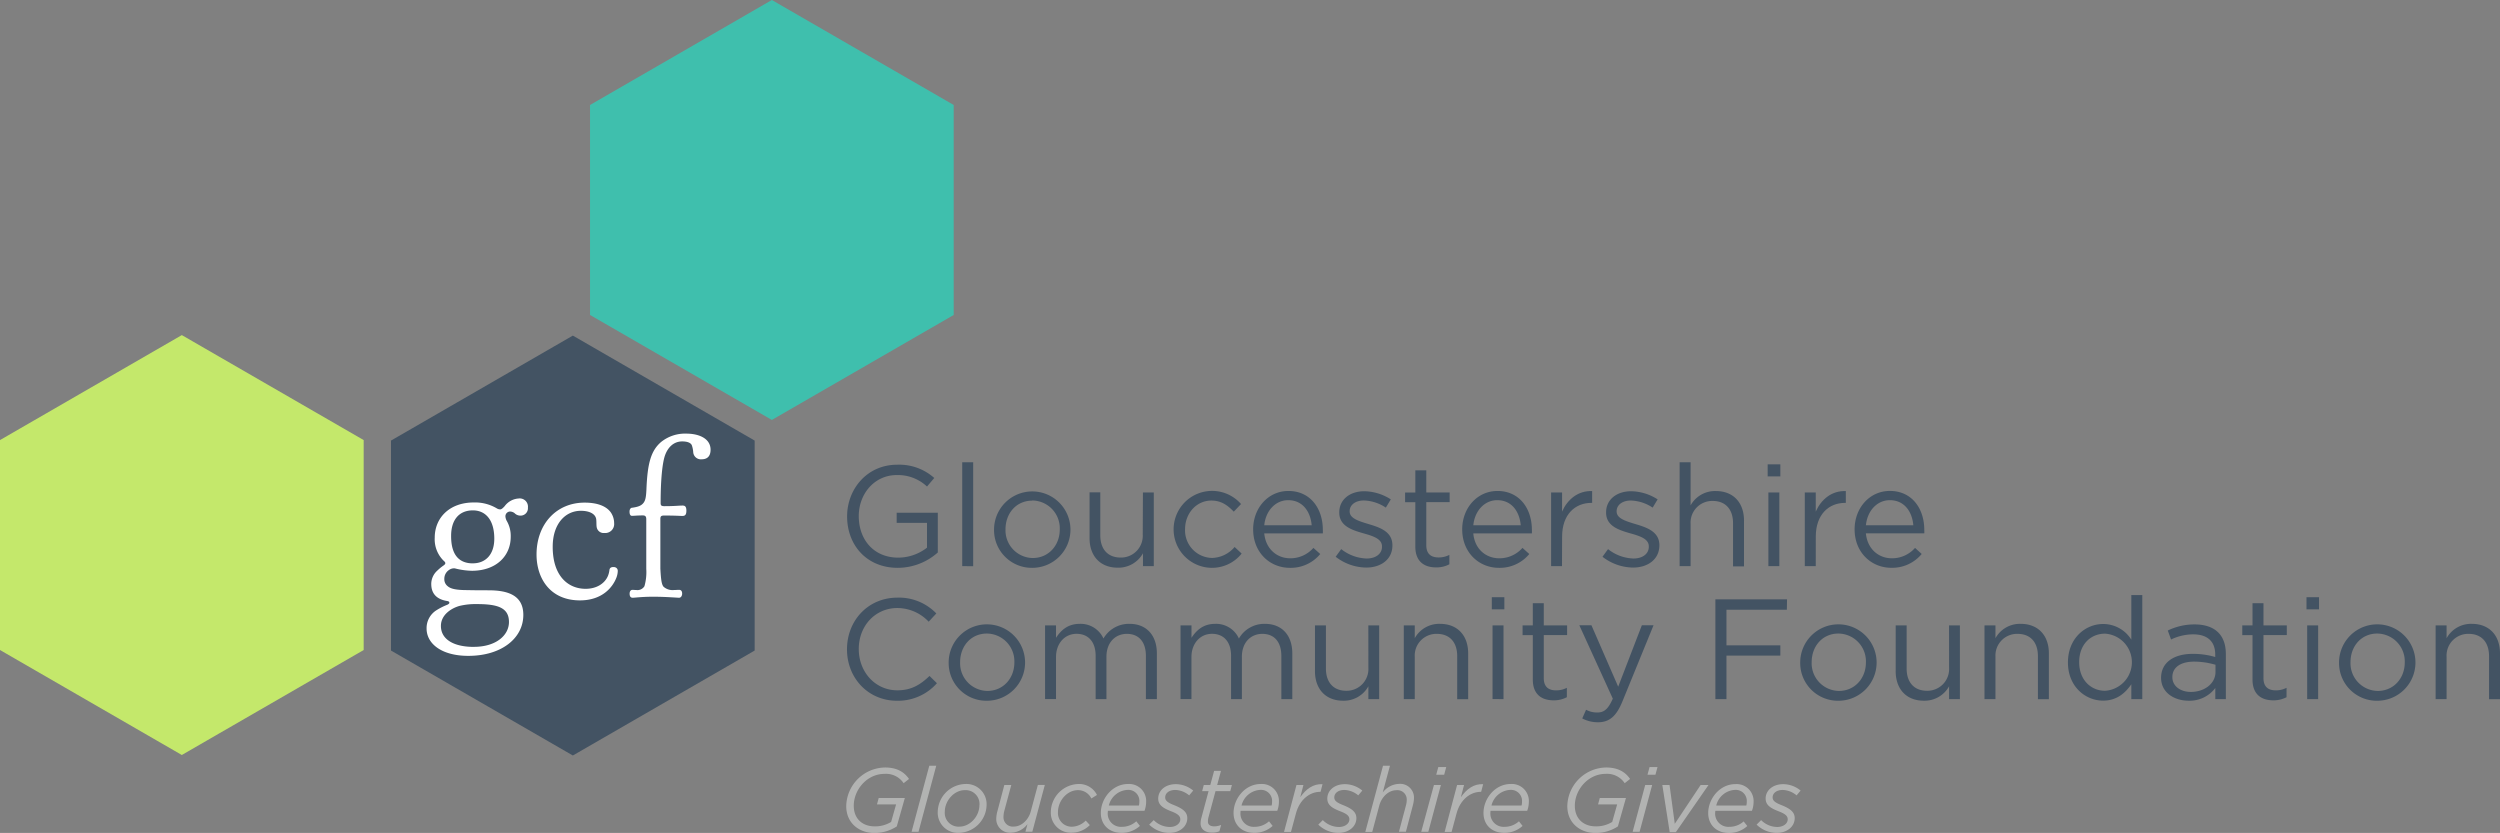
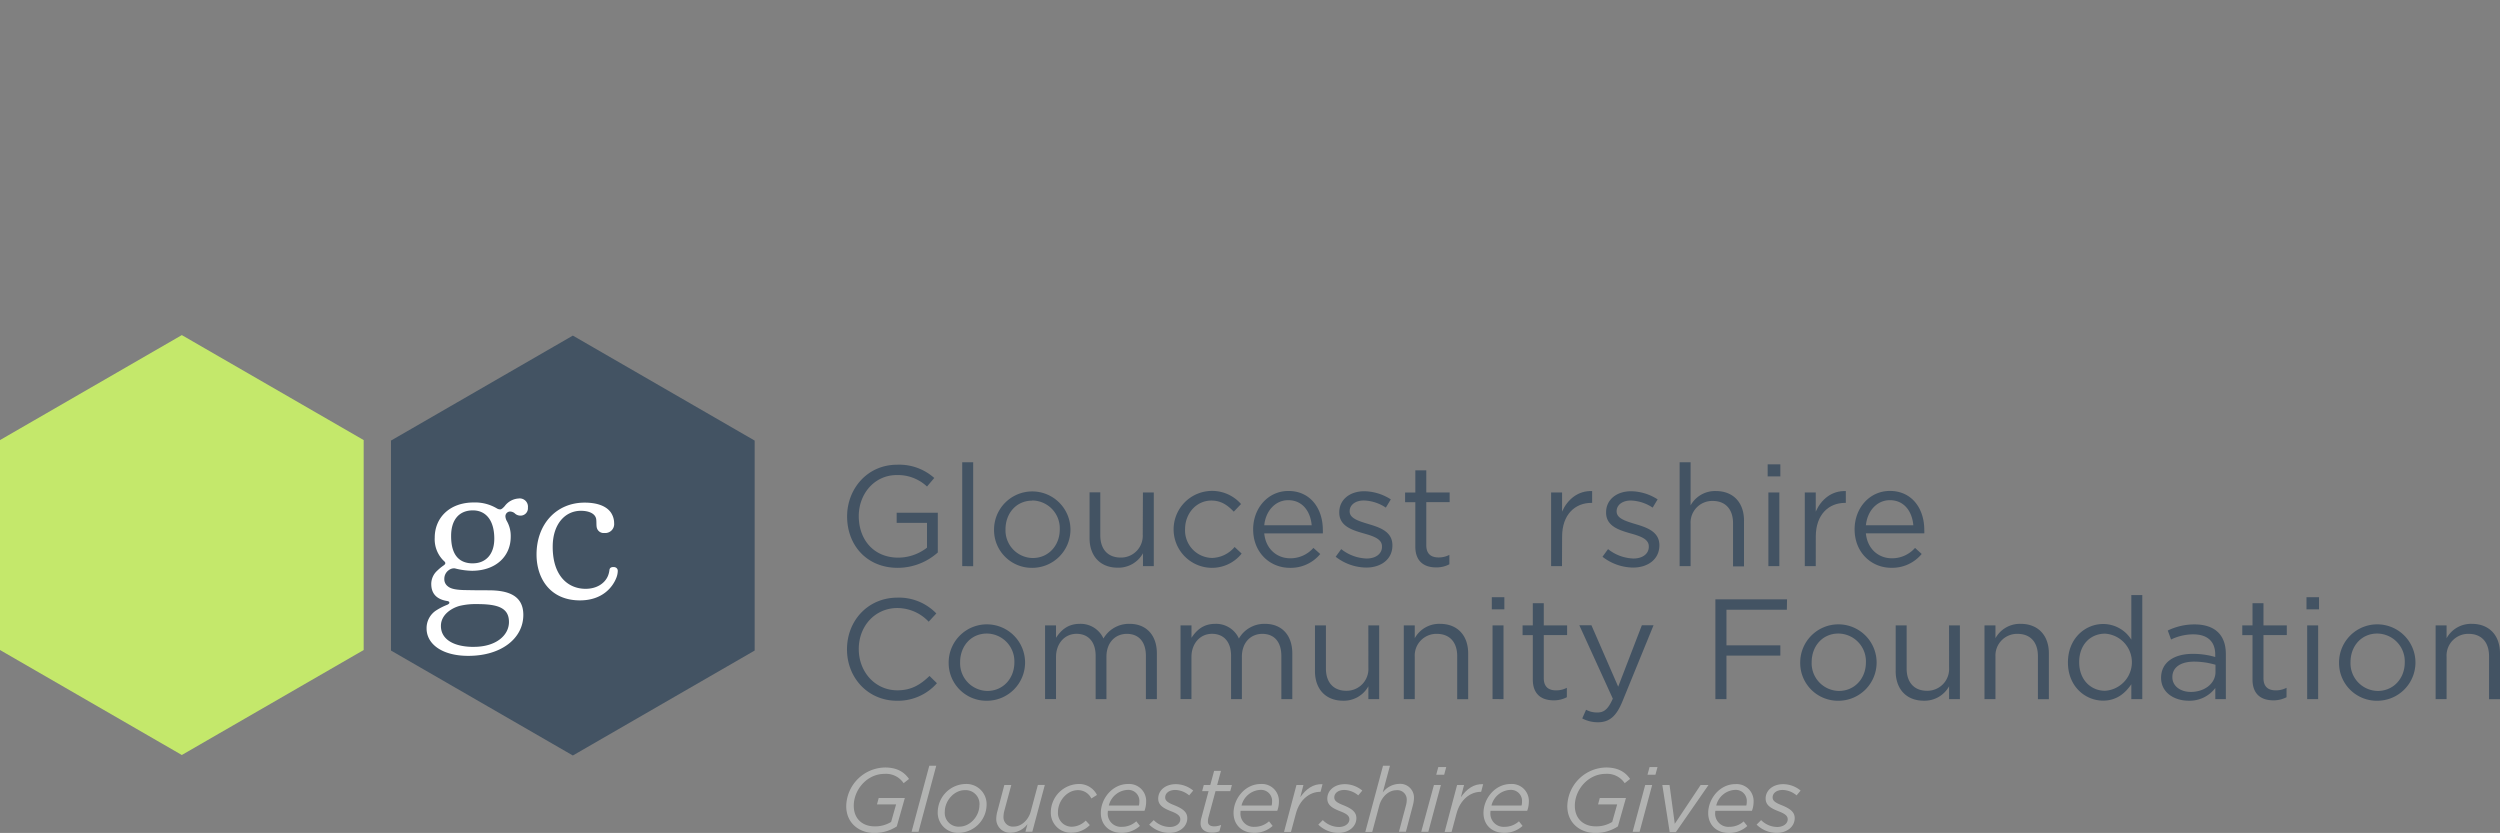
<svg xmlns="http://www.w3.org/2000/svg" id="Layer_1" data-name="Layer 1" viewBox="0 0 654.37 218.02">
  <rect x="0" y="0" width="654.37" height="218.02" fill="#808080" stroke="none" />
  <defs>
    <style>.cls-1{fill:#c4e86b;}.cls-2{fill:#435363;}.cls-3{fill:#3fbfad;}.cls-4{fill:#b2b3b2;}.cls-5{fill:#fff;}</style>
  </defs>
  <title>GCFLogo-WEB</title>
  <polygon class="cls-1" points="0 115.19 0 170.14 47.59 197.62 95.19 170.14 95.19 115.19 47.59 87.71 0 115.19" />
  <polygon class="cls-2" points="197.53 115.32 149.94 87.84 102.34 115.32 102.34 170.28 149.94 197.75 197.53 170.28 197.53 115.32" />
-   <polygon class="cls-3" points="202.03 0 154.44 27.48 154.44 82.44 202.03 109.92 249.63 82.44 249.63 27.48 202.03 0" />
  <path class="cls-2" d="M235,148.63c-8.2,0-13.27-6-13.27-13.46,0-7.19,5.26-13.53,13.08-13.53a13.75,13.75,0,0,1,9.73,3.47l-1.9,2.24a11.1,11.1,0,0,0-7.94-3c-5.78,0-9.92,4.88-9.92,10.73,0,6.26,4,10.88,10.33,10.88a12.29,12.29,0,0,0,7.53-2.61v-6.49h-7.94v-2.65h10.77v10.4A15.81,15.81,0,0,1,235,148.63Z" />
  <path class="cls-2" d="M251.86,148.18V121h2.87v27.21Z" />
  <path class="cls-2" d="M270.19,148.63a9.88,9.88,0,0,1-10-10,10,10,0,1,1,10,10Zm0-17.59c-4.17,0-7,3.32-7,7.49a7.24,7.24,0,0,0,7.12,7.53c4.17,0,7.08-3.32,7.08-7.46A7.28,7.28,0,0,0,270.19,131Z" />
  <path class="cls-2" d="M299.16,128.91H302v19.27h-2.83v-3.36a7.34,7.34,0,0,1-6.6,3.77c-4.66,0-7.38-3.13-7.38-7.72v-12H288v11.26c0,3.58,1.94,5.81,5.33,5.81a5.69,5.69,0,0,0,5.78-6Z" />
  <path class="cls-2" d="M317.12,148.63a10.07,10.07,0,1,1,7.72-16.7l-1.9,2c-1.53-1.6-3.24-2.91-5.85-2.91-3.91,0-6.9,3.32-6.9,7.49a7.21,7.21,0,0,0,7.08,7.53,8,8,0,0,0,5.89-2.87L325,144.9A9.93,9.93,0,0,1,317.12,148.63Z" />
  <path class="cls-2" d="M337.7,146.13a8,8,0,0,0,6.08-2.72l1.79,1.6a10,10,0,0,1-7.94,3.62c-5.29,0-9.62-4.06-9.62-10.06,0-5.59,3.91-10.06,9.24-10.06,5.7,0,9,4.55,9,10.21a7.78,7.78,0,0,1,0,.89H330.91C331.32,143.78,334.31,146.13,337.7,146.13Zm5.63-8.65c-.3-3.5-2.31-6.56-6.15-6.56-3.35,0-5.89,2.8-6.26,6.56Z" />
  <path class="cls-2" d="M357.61,148.56a13.25,13.25,0,0,1-8-2.83l1.45-2a11.26,11.26,0,0,0,6.67,2.46c2.31,0,4-1.19,4-3.06V143c0-1.94-2.27-2.68-4.81-3.39-3-.86-6.37-1.9-6.37-5.44v-.07c0-3.32,2.76-5.52,6.56-5.52a13.18,13.18,0,0,1,6.93,2.13l-1.3,2.16A10.89,10.89,0,0,0,357,131c-2.27,0-3.73,1.19-3.73,2.8v.07c0,1.83,2.39,2.53,5,3.32,3,.89,6.19,2,6.19,5.52v.07C364.46,146.43,361.44,148.56,357.61,148.56Z" />
  <path class="cls-2" d="M373.33,142.7c0,2.35,1.3,3.21,3.24,3.21a6.05,6.05,0,0,0,2.8-.67v2.46a7.22,7.22,0,0,1-3.47.82c-3.09,0-5.44-1.53-5.44-5.44V131.45h-2.68v-2.53h2.68V123.1h2.87v5.81h6.11v2.53h-6.11Z" />
-   <path class="cls-2" d="M392.42,146.13a8,8,0,0,0,6.08-2.72l1.79,1.6a10,10,0,0,1-7.94,3.62c-5.29,0-9.62-4.06-9.62-10.06,0-5.59,3.91-10.06,9.24-10.06,5.7,0,9,4.55,9,10.21a7.78,7.78,0,0,1,0,.89H385.63C386,143.78,389,146.13,392.42,146.13Zm5.63-8.65c-.3-3.5-2.31-6.56-6.15-6.56-3.35,0-5.89,2.8-6.26,6.56Z" />
  <path class="cls-2" d="M408.85,148.18H406V128.91h2.87v5c1.42-3.21,4.21-5.52,7.87-5.37v3.09h-.22c-4.21,0-7.64,3-7.64,8.83Z" />
  <path class="cls-2" d="M427.45,148.56a13.25,13.25,0,0,1-8-2.83l1.45-2a11.26,11.26,0,0,0,6.67,2.46c2.31,0,4-1.19,4-3.06V143c0-1.94-2.27-2.68-4.81-3.39-3-.86-6.37-1.9-6.37-5.44v-.07c0-3.32,2.76-5.52,6.56-5.52a13.18,13.18,0,0,1,6.93,2.13l-1.3,2.16a10.89,10.89,0,0,0-5.7-1.86c-2.27,0-3.73,1.19-3.73,2.8v.07c0,1.83,2.39,2.53,5,3.32,3,.89,6.19,2,6.19,5.52v.07C434.31,146.43,431.29,148.56,427.45,148.56Z" />
  <path class="cls-2" d="M442.51,148.18h-2.87V121h2.87v11.29a7.3,7.3,0,0,1,6.6-3.76c4.66,0,7.38,3.13,7.38,7.72v12h-2.87V136.93c0-3.58-1.94-5.81-5.33-5.81a5.67,5.67,0,0,0-5.78,6Z" />
  <path class="cls-2" d="M462.68,124.7v-3.17H466v3.17Zm.19,23.48V128.91h2.87v19.27Z" />
  <path class="cls-2" d="M475.27,148.18H472.4V128.91h2.87v5c1.42-3.21,4.21-5.52,7.87-5.37v3.09h-.22c-4.21,0-7.64,3-7.64,8.83Z" />
  <path class="cls-2" d="M495.18,146.13a8,8,0,0,0,6.08-2.72L503,145a10,10,0,0,1-7.94,3.62c-5.29,0-9.62-4.06-9.62-10.06,0-5.59,3.91-10.06,9.24-10.06,5.7,0,9,4.55,9,10.21a7.78,7.78,0,0,1,0,.89H488.39C488.8,143.78,491.79,146.13,495.18,146.13Zm5.63-8.65c-.3-3.5-2.31-6.56-6.15-6.56-3.35,0-5.89,2.8-6.26,6.56Z" />
  <path class="cls-2" d="M234.78,183.42c-7.53,0-13.08-5.93-13.08-13.46s5.52-13.53,13.2-13.53a13.58,13.58,0,0,1,10.18,4.14l-2,2.16a11.34,11.34,0,0,0-8.2-3.58c-5.78,0-10.1,4.66-10.1,10.73s4.36,10.81,10.1,10.81c3.58,0,5.93-1.38,8.42-3.76l1.94,1.9A13.59,13.59,0,0,1,234.78,183.42Z" />
  <path class="cls-2" d="M258.31,183.42a9.88,9.88,0,0,1-10-10,10,10,0,1,1,10,10Zm0-17.59c-4.17,0-7,3.32-7,7.49a7.24,7.24,0,0,0,7.12,7.53c4.17,0,7.08-3.32,7.08-7.46A7.28,7.28,0,0,0,258.31,165.83Z" />
  <path class="cls-2" d="M295.65,163.29c4.44,0,7.16,3,7.16,7.75V183h-2.87V171.72c0-3.73-1.86-5.81-5-5.81-2.91,0-5.33,2.16-5.33,6V183h-2.83V171.64c0-3.62-1.9-5.74-5-5.74s-5.37,2.53-5.37,6.08v11h-2.87V163.7h2.87v3.24c1.27-1.9,3-3.65,6.23-3.65a6.55,6.55,0,0,1,6.19,3.84A7.68,7.68,0,0,1,295.65,163.29Z" />
  <path class="cls-2" d="M331.1,163.29c4.44,0,7.16,3,7.16,7.75V183h-2.87V171.72c0-3.73-1.86-5.81-5-5.81-2.91,0-5.33,2.16-5.33,6V183h-2.83V171.64c0-3.62-1.9-5.74-5-5.74s-5.37,2.53-5.37,6.08v11H309V163.7h2.87v3.24c1.27-1.9,3-3.65,6.22-3.65a6.55,6.55,0,0,1,6.19,3.84A7.68,7.68,0,0,1,331.1,163.29Z" />
  <path class="cls-2" d="M358.16,163.7H361V183h-2.83v-3.36a7.34,7.34,0,0,1-6.6,3.77c-4.66,0-7.38-3.13-7.38-7.72v-12h2.87V175c0,3.58,1.94,5.81,5.33,5.81a5.69,5.69,0,0,0,5.78-6Z" />
  <path class="cls-2" d="M370.31,183h-2.87V163.7h2.87v3.35a7.3,7.3,0,0,1,6.6-3.76c4.66,0,7.38,3.13,7.38,7.72v12h-2.87V171.72c0-3.58-1.94-5.81-5.33-5.81a5.67,5.67,0,0,0-5.78,6Z" />
  <path class="cls-2" d="M390.48,159.49v-3.17h3.28v3.17Zm.19,23.48V163.7h2.87V183Z" />
  <path class="cls-2" d="M404.08,177.49c0,2.35,1.3,3.21,3.24,3.21a6,6,0,0,0,2.8-.67v2.46a7.21,7.21,0,0,1-3.47.82c-3.09,0-5.44-1.53-5.44-5.44V166.24h-2.68V163.7h2.68v-5.81h2.87v5.81h6.11v2.53h-6.11Z" />
  <path class="cls-2" d="M424.66,183.61c-1.64,4-3.5,5.44-6.41,5.44a8.75,8.75,0,0,1-4.1-1l1-2.27a6,6,0,0,0,3,.71c1.71,0,2.8-.89,4-3.62l-8.76-19.2h3.17l7,16.07,6.19-16.07h3.06Z" />
  <path class="cls-2" d="M467.71,159.6H451.9v9.32H466v2.68H451.9V183H449V156.88h18.75Z" />
  <path class="cls-2" d="M481.2,183.42a9.88,9.88,0,0,1-10-10,10,10,0,1,1,10,10Zm0-17.59c-4.18,0-7,3.32-7,7.49a7.24,7.24,0,0,0,7.12,7.53c4.18,0,7.08-3.32,7.08-7.46A7.28,7.28,0,0,0,481.2,165.83Z" />
  <path class="cls-2" d="M510.16,163.7H513V183h-2.83v-3.36a7.34,7.34,0,0,1-6.6,3.77c-4.66,0-7.38-3.13-7.38-7.72v-12h2.87V175c0,3.58,1.94,5.81,5.33,5.81a5.69,5.69,0,0,0,5.78-6Z" />
  <path class="cls-2" d="M522.31,183h-2.87V163.7h2.87v3.35a7.3,7.3,0,0,1,6.6-3.76c4.66,0,7.38,3.13,7.38,7.72v12h-2.87V171.72c0-3.58-1.94-5.81-5.33-5.81a5.67,5.67,0,0,0-5.78,6Z" />
  <path class="cls-2" d="M557.87,183V179.1c-1.57,2.31-3.84,4.29-7.38,4.29-4.62,0-9.21-3.65-9.21-10s4.58-10.06,9.21-10.06a8.69,8.69,0,0,1,7.38,4.1V155.76h2.87V183ZM551,165.86c-3.73,0-6.78,2.76-6.78,7.46s3.13,7.49,6.78,7.49a7.49,7.49,0,0,0,0-14.95Z" />
  <path class="cls-2" d="M568.27,167.39l-.86-2.35a15.91,15.91,0,0,1,7-1.6c5.25,0,8.2,2.68,8.2,7.75V183h-2.76v-2.91a8.45,8.45,0,0,1-7,3.32c-3.58,0-7.19-2-7.19-6s3.35-6.26,8.24-6.26a20.45,20.45,0,0,1,5.93.82v-.67c0-3.47-2.13-5.26-5.74-5.26A13.43,13.43,0,0,0,568.27,167.39Zm.34,9.84c0,2.46,2.24,3.88,4.84,3.88,3.54,0,6.45-2.16,6.45-5.22V174a20.1,20.1,0,0,0-5.66-.82C570.62,173.21,568.61,174.77,568.61,177.23Z" />
  <path class="cls-2" d="M592.46,177.49c0,2.35,1.3,3.21,3.24,3.21a6.05,6.05,0,0,0,2.8-.67v2.46a7.22,7.22,0,0,1-3.47.82c-3.09,0-5.44-1.53-5.44-5.44V166.24h-2.68V163.7h2.68v-5.81h2.87v5.81h6.11v2.53h-6.11Z" />
  <path class="cls-2" d="M603.72,159.49v-3.17H607v3.17ZM603.9,183V163.7h2.87V183Z" />
  <path class="cls-2" d="M622.24,183.42a9.88,9.88,0,0,1-10-10,10,10,0,1,1,10,10Zm0-17.59c-4.18,0-7,3.32-7,7.49a7.24,7.24,0,0,0,7.12,7.53c4.18,0,7.08-3.32,7.08-7.46A7.28,7.28,0,0,0,622.24,165.83Z" />
  <path class="cls-2" d="M640.39,183h-2.87V163.7h2.87v3.35a7.3,7.3,0,0,1,6.6-3.76c4.66,0,7.38,3.13,7.38,7.72v12H651.5V171.72c0-3.58-1.94-5.81-5.33-5.81a5.67,5.67,0,0,0-5.78,6Z" />
  <path class="cls-4" d="M221.5,211a10.32,10.32,0,0,1,10.18-10.11c3.41,0,5.21,1.47,6.25,3L236.52,205a5.52,5.52,0,0,0-5-2.44c-4.59,0-8.05,4.15-8.05,8.34,0,3.41,2.27,5.4,5.49,5.4a8,8,0,0,0,4.29-1.16l1.3-4.59h-5l.45-1.68h6.84l-2.11,7.44a10.72,10.72,0,0,1-5.9,1.73C224.82,218,221.5,215.42,221.5,211Z" />
  <path class="cls-4" d="M243.24,200.43h1.82l-4.64,17.29H238.6Z" />
  <path class="cls-4" d="M245.45,212.5a7.44,7.44,0,0,1,7.2-7.29,5.28,5.28,0,0,1,5.59,5.47A7.46,7.46,0,0,1,251,218,5.28,5.28,0,0,1,245.45,212.5Zm10.92-1.75a3.62,3.62,0,0,0-3.84-3.93c-2.82,0-5.23,2.79-5.23,5.64a3.6,3.6,0,0,0,3.84,3.91C253.88,216.37,256.36,213.67,256.36,210.75Z" />
  <path class="cls-4" d="M260.77,214.19a8.08,8.08,0,0,1,.31-1.89l1.8-6.82h1.82l-1.87,6.94a6.83,6.83,0,0,0-.17,1.37,2.44,2.44,0,0,0,2.72,2.56c1.9,0,3.81-1.63,4.43-4l1.85-6.89h1.82l-3.27,12.25H268.4l.54-2a5.61,5.61,0,0,1-4.29,2.25A3.59,3.59,0,0,1,260.77,214.19Z" />
  <path class="cls-4" d="M275.05,212.65a7.45,7.45,0,0,1,7.2-7.44,5.21,5.21,0,0,1,4.88,2.87l-1.47.92a3.86,3.86,0,0,0-3.53-2.18c-2.77,0-5.21,2.72-5.21,5.78a3.58,3.58,0,0,0,3.65,3.79,5.23,5.23,0,0,0,3.62-1.61l1.07,1.18a6.71,6.71,0,0,1-4.78,2A5.22,5.22,0,0,1,275.05,212.65Z" />
  <path class="cls-4" d="M289.95,212.72a3.46,3.46,0,0,0,3.7,3.7,5.55,5.55,0,0,0,3.77-1.45l.95,1.21a7,7,0,0,1-4.81,1.82c-3.24,0-5.42-2.11-5.42-5.21,0-3.74,3-7.58,7.13-7.58A4.45,4.45,0,0,1,300,209.9a6.72,6.72,0,0,1-.43,2.32H290A3.49,3.49,0,0,0,289.95,212.72Zm8.15-1.87a3.07,3.07,0,0,0,.12-.95,2.89,2.89,0,0,0-3.06-3.15,5.34,5.34,0,0,0-4.93,4.1Z" />
  <path class="cls-4" d="M300.8,215.84l1.18-1.18a6,6,0,0,0,4.26,1.8c1.4,0,2.7-.8,2.7-2,0-.81-.54-1.4-2.32-2.08-2.2-.85-3.46-1.66-3.46-3.36,0-2.08,1.8-3.77,4.64-3.77a7.27,7.27,0,0,1,4.52,1.68l-1.06,1.26a5.88,5.88,0,0,0-3.62-1.42c-1.73,0-2.65.92-2.65,1.94,0,.8.5,1.33,2.44,2.08,2.2.9,3.34,1.78,3.34,3.36,0,2.27-2.08,3.86-4.69,3.86A7.51,7.51,0,0,1,300.8,215.84Z" />
  <path class="cls-4" d="M314.25,215.51a5.54,5.54,0,0,1,.17-1.28l1.92-7.15h-1.68l.43-1.61h1.7l1-3.69h1.8l-1,3.69h3.86l-.43,1.61h-3.86l-1.9,7.06a6.29,6.29,0,0,0-.09.9c0,.85.64,1.26,1.68,1.26a4.81,4.81,0,0,0,1.78-.38l-.45,1.66a4.87,4.87,0,0,1-1.94.36C315.48,217.93,314.25,217.1,314.25,215.51Z" />
  <path class="cls-4" d="M324.69,212.72a3.46,3.46,0,0,0,3.7,3.7,5.55,5.55,0,0,0,3.77-1.45l.95,1.21a7,7,0,0,1-4.81,1.82c-3.25,0-5.42-2.11-5.42-5.21,0-3.74,3-7.58,7.13-7.58a4.45,4.45,0,0,1,4.74,4.69,6.72,6.72,0,0,1-.43,2.32h-9.59A3.49,3.49,0,0,0,324.69,212.72Zm8.15-1.87a3.07,3.07,0,0,0,.12-.95,2.89,2.89,0,0,0-3.06-3.15,5.33,5.33,0,0,0-4.93,4.1Z" />
  <path class="cls-4" d="M339.35,205.47h1.82l-.83,3.2c1.49-2.13,3.39-3.55,5.83-3.41l-.52,2h-.12c-2.68,0-5.35,2-6.32,5.66l-1.3,4.83h-1.82Z" />
  <path class="cls-4" d="M345.06,215.84l1.18-1.18a6,6,0,0,0,4.26,1.8c1.4,0,2.7-.8,2.7-2,0-.81-.54-1.4-2.32-2.08-2.2-.85-3.46-1.66-3.46-3.36,0-2.08,1.8-3.77,4.64-3.77a7.27,7.27,0,0,1,4.52,1.68l-1.06,1.26a5.88,5.88,0,0,0-3.62-1.42c-1.73,0-2.65.92-2.65,1.94,0,.8.5,1.33,2.44,2.08,2.2.9,3.34,1.78,3.34,3.36,0,2.27-2.08,3.86-4.69,3.86A7.51,7.51,0,0,1,345.06,215.84Z" />
  <path class="cls-4" d="M362,200.43h1.82l-1.89,7a5.57,5.57,0,0,1,4.26-2.25A3.6,3.6,0,0,1,370.1,209a8.12,8.12,0,0,1-.31,1.89l-1.8,6.82h-1.82l1.85-6.94a5.47,5.47,0,0,0,.19-1.37,2.44,2.44,0,0,0-2.75-2.56c-1.89,0-3.79,1.63-4.43,4l-1.85,6.92h-1.82Z" />
  <path class="cls-4" d="M375.33,205.47h1.82l-3.29,12.25H372Zm1.14-4.69h2.08l-.54,2h-2.08Z" />
  <path class="cls-4" d="M381.39,205.47h1.82l-.83,3.2c1.49-2.13,3.39-3.55,5.83-3.41l-.52,2h-.12c-2.68,0-5.35,2-6.32,5.66l-1.3,4.83h-1.82Z" />
  <path class="cls-4" d="M390.11,212.72a3.46,3.46,0,0,0,3.7,3.7,5.55,5.55,0,0,0,3.77-1.45l.95,1.21a7,7,0,0,1-4.81,1.82c-3.25,0-5.42-2.11-5.42-5.21,0-3.74,3-7.58,7.13-7.58a4.45,4.45,0,0,1,4.74,4.69,6.72,6.72,0,0,1-.43,2.32h-9.59A3.49,3.49,0,0,0,390.11,212.72Zm8.15-1.87a3.07,3.07,0,0,0,.12-.95,2.89,2.89,0,0,0-3.06-3.15,5.33,5.33,0,0,0-4.93,4.1Z" />
  <path class="cls-4" d="M410.24,211a10.32,10.32,0,0,1,10.18-10.11c3.41,0,5.21,1.47,6.25,3L425.26,205a5.52,5.52,0,0,0-5-2.44c-4.59,0-8.05,4.15-8.05,8.34,0,3.41,2.27,5.4,5.49,5.4a8,8,0,0,0,4.29-1.16l1.3-4.59h-5l.45-1.68h6.85l-2.11,7.44a10.72,10.72,0,0,1-5.9,1.73C413.56,218,410.24,215.42,410.24,211Z" />
  <path class="cls-4" d="M430.63,205.47h1.82l-3.29,12.25h-1.82Zm1.14-4.69h2.08l-.54,2h-2.08Z" />
  <path class="cls-4" d="M435.11,205.47H437l1.37,10.16,6.77-10.16h2.06l-8.55,12.34h-1.61Z" />
  <path class="cls-4" d="M448.94,212.72a3.46,3.46,0,0,0,3.7,3.7A5.55,5.55,0,0,0,456.4,215l.95,1.21a7,7,0,0,1-4.81,1.82c-3.25,0-5.42-2.11-5.42-5.21,0-3.74,3-7.58,7.13-7.58A4.45,4.45,0,0,1,459,209.9a6.72,6.72,0,0,1-.43,2.32H449A3.49,3.49,0,0,0,448.94,212.72Zm8.15-1.87a3.07,3.07,0,0,0,.12-.95,2.89,2.89,0,0,0-3.06-3.15,5.33,5.33,0,0,0-4.93,4.1Z" />
  <path class="cls-4" d="M459.79,215.84l1.18-1.18a6,6,0,0,0,4.26,1.8c1.4,0,2.7-.8,2.7-2,0-.81-.54-1.4-2.32-2.08-2.2-.85-3.46-1.66-3.46-3.36,0-2.08,1.8-3.77,4.64-3.77a7.27,7.27,0,0,1,4.52,1.68l-1.06,1.26a5.88,5.88,0,0,0-3.62-1.42c-1.73,0-2.65.92-2.65,1.94,0,.8.5,1.33,2.44,2.08,2.2.9,3.34,1.78,3.34,3.36,0,2.27-2.08,3.86-4.69,3.86A7.51,7.51,0,0,1,459.79,215.84Z" />
  <path class="cls-5" d="M124,131.52a11.1,11.1,0,0,1,6.13,1.6,1.63,1.63,0,0,0,.8.21c.32,0,.69-.32,1.17-.85a4.92,4.92,0,0,1,3.63-2,2.16,2.16,0,0,1,2.45,2.4,1.92,1.92,0,0,1-2,2.08,2.11,2.11,0,0,1-1.49-.64,2,2,0,0,0-1.17-.43,1.25,1.25,0,0,0-1.23,1.28,3,3,0,0,0,.32,1.12,7.83,7.83,0,0,1,1.07,4.21c0,5.06-3.84,8.9-10.18,8.9a19.3,19.3,0,0,1-4.48-.64,2.3,2.3,0,0,0-1.49.43,2.75,2.75,0,0,0-1.23,2.35,2.29,2.29,0,0,0,.91,1.92c.75.64,2.08,1,5.17,1,2,.05,3.62.05,5.49.05,5.22,0,9.11,1.39,9.11,6.45,0,6.13-5.76,10.71-14.39,10.71-7.09,0-10.93-3.25-10.93-7.14a5.5,5.5,0,0,1,2.66-4.85,16.88,16.88,0,0,1,2.77-1.39c.32-.16.53-.32.53-.53s-.16-.37-.48-.43c-3.2-.48-4.26-2.29-4.26-4.48a4.71,4.71,0,0,1,1.55-3.46,13.19,13.19,0,0,1,1.6-1.33c.32-.21.53-.43.53-.64s-.11-.37-.48-.69a7.87,7.87,0,0,1-2.29-6C113.79,135.52,117.68,131.52,124,131.52Zm.05,37.79c5.76,0,9.17-3,9.17-6.5,0-3.73-2.93-4.69-8.32-4.69a17.9,17.9,0,0,0-4.64.48c-2.08.59-4.85,2.29-4.85,5.22C115.39,167.24,118.59,169.32,124,169.32Zm-.27-21.86c3.3,0,5.6-2.29,5.6-6.45,0-5-2.35-7.41-5.6-7.41-3.73,0-5.7,2.61-5.7,6.66C118.05,145.44,120.34,147.46,123.76,147.46Z" />
  <path class="cls-5" d="M153.28,154.12c2.93,0,5.06-1.44,5.86-3.41a5.74,5.74,0,0,0,.37-1.44c.05-.53.32-.85,1.07-.85s1.12.48,1.12,1a5.2,5.2,0,0,1-.37,1.81c-.91,2.35-3.57,5.92-9.54,5.92-7.73,0-11.35-5.7-11.35-12,0-8,5.22-13.59,12.58-13.59,3.2,0,5.6.85,6.82,2.51a5,5,0,0,1,.91,2.88,2.34,2.34,0,0,1-2.56,2.56,1.84,1.84,0,0,1-2-1.49c-.11-.53-.05-1.33-.11-1.87-.05-1.55-1.65-2.45-4.05-2.45-4.1,0-7.36,3.47-7.36,9.38C144.65,150.82,148.75,154.12,153.28,154.12Z" />
-   <path class="cls-5" d="M173.7,153.59a3.56,3.56,0,0,0,2.72.85c.37,0,.91-.05,1.33-.05.59,0,.8.43.8,1s-.32,1.07-.8,1.07-3.57-.27-6.77-.27c-3,0-4.8.27-5.38.27s-.8-.43-.8-1.07.32-1,.75-1c.21,0,.69.05,1,.05a2.14,2.14,0,0,0,2.13-1,13.4,13.4,0,0,0,.48-4.53v-13c0-.75-.27-1-.91-1-1.39,0-2.35.11-2.83.11s-.64-.48-.64-1.12.32-1,.69-1c1.44-.21,2.29-.48,2.88-1.17s.75-1.55.85-3.57c.27-6.88,1.17-10.18,3.84-12.47a10,10,0,0,1,6.61-2.19c3.31,0,6.34,1.28,6.34,4.21,0,2-1.17,2.51-2.35,2.51a2,2,0,0,1-2.19-1.87,6.85,6.85,0,0,0-.37-1.81c-.27-.64-1.17-1-2.51-1-2.24,0-3.78,1.55-4.53,3.73-.64,1.87-1.12,6.08-1.12,12.37,0,.64.16.85,1,.85,2.77,0,3.73-.16,4.74-.16.59,0,1,.21,1,1.33s-.37,1.39-1.07,1.39c-.48,0-1.65-.11-4.74-.11-.8,0-1,.21-1,.91v13C173,151.62,173.16,153,173.7,153.59Z" />
</svg>